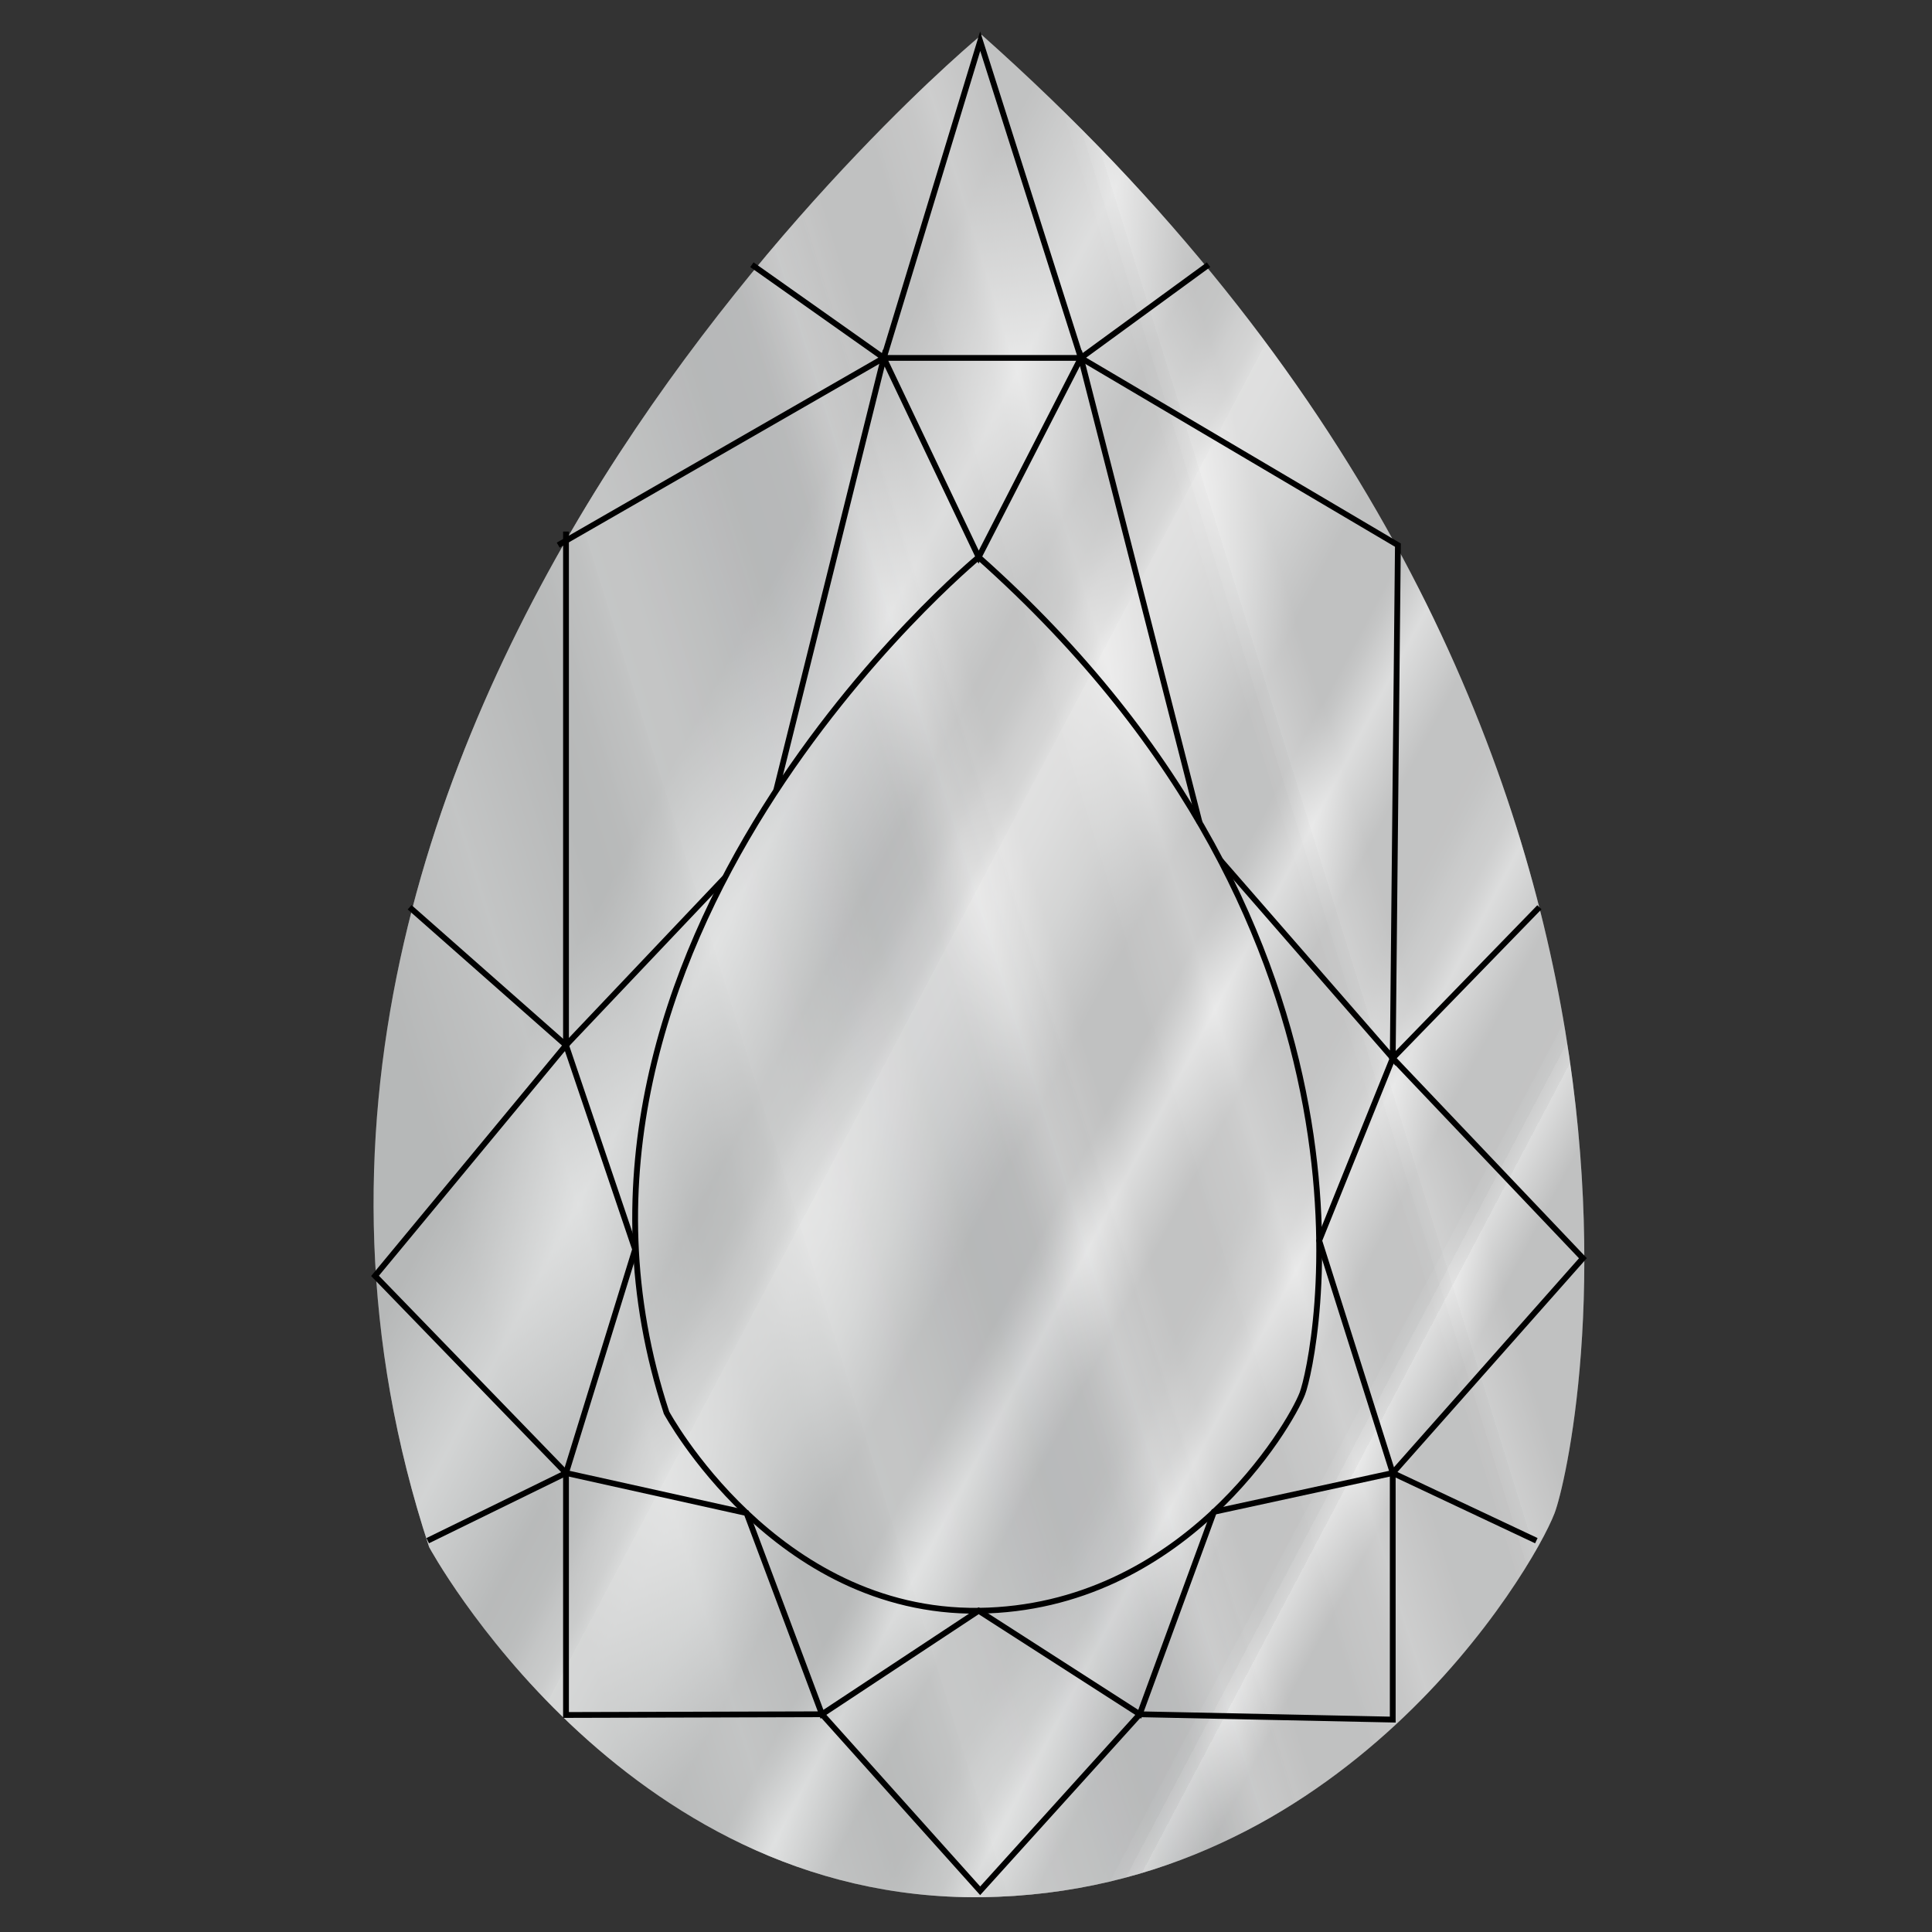
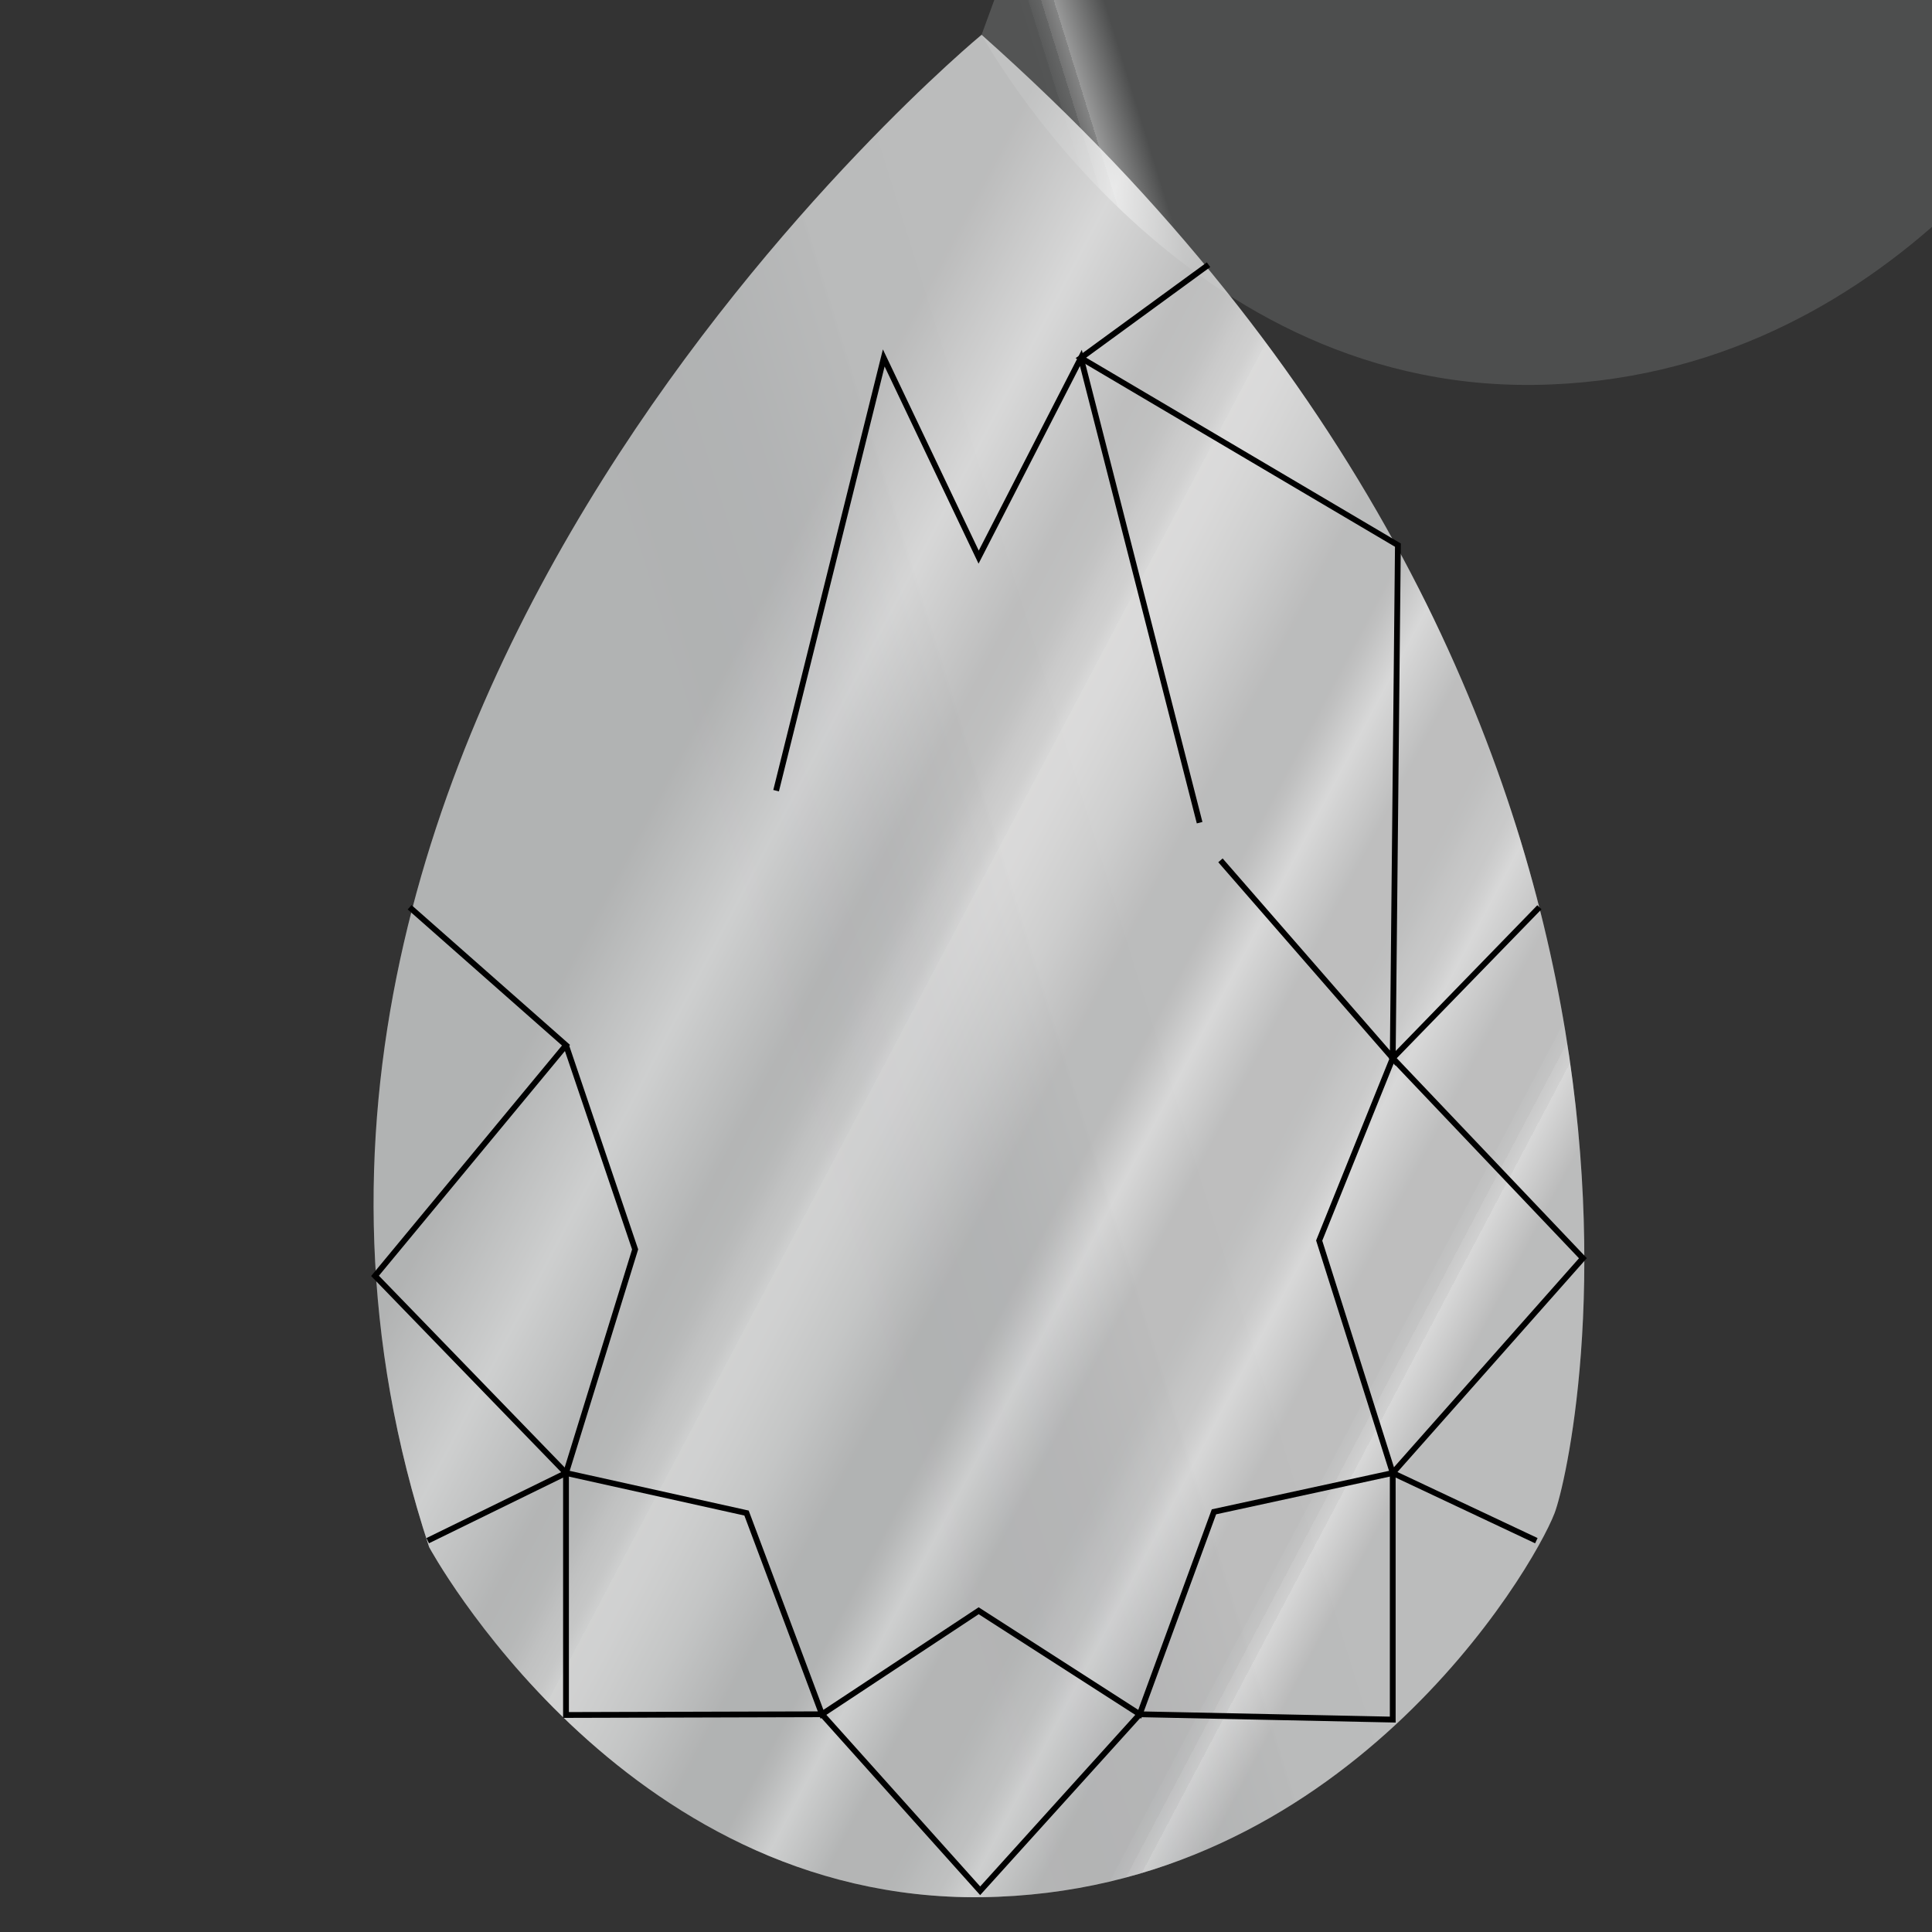
<svg xmlns="http://www.w3.org/2000/svg" xmlns:xlink="http://www.w3.org/1999/xlink" id="Layer_1" viewBox="0 0 1000 1000">
  <rect x="0" y="0" width="1000" height="1000" fill="#333333" stroke="none" />
  <defs>
    <style>.cls-1{fill:none;stroke:#000;stroke-miterlimit:10;stroke-width:3px;}.cls-2{fill:url(#linear-gradient);}.cls-2,.cls-3{opacity:.54;}.cls-4{fill:url(#linear-gradient-3);opacity:.62;}.cls-3{fill:url(#linear-gradient-2);}</style>
    <linearGradient id="linear-gradient" x1="170.76" y1="611.28" x2="769.29" y2="425.56" gradientUnits="userSpaceOnUse">
      <stop offset=".02" stop-color="#646666" />
      <stop offset=".09" stop-color="#646666" />
      <stop offset=".11" stop-color="#7f8181" />
      <stop offset=".19" stop-color="#eff0f0" />
      <stop offset=".28" stop-color="#6f7171" />
      <stop offset=".29" stop-color="#727474" />
      <stop offset=".31" stop-color="#7d7f7e" />
      <stop offset=".32" stop-color="#8f9090" />
      <stop offset=".33" stop-color="#a9a9a9" />
      <stop offset=".35" stop-color="#cacac9" />
      <stop offset=".36" stop-color="#f1f1f0" />
      <stop offset=".36" stop-color="#fffefd" />
      <stop offset=".38" stop-color="#f7f6f6" />
      <stop offset=".4" stop-color="#e3e3e2" />
      <stop offset=".43" stop-color="#c2c4c3" />
      <stop offset=".44" stop-color="#b3b5b5" />
      <stop offset=".49" stop-color="#646666" />
      <stop offset=".54" stop-color="#646666" />
      <stop offset=".55" stop-color="#7f8181" />
      <stop offset=".58" stop-color="#eff0f0" />
      <stop offset=".63" stop-color="#6f7171" />
      <stop offset=".67" stop-color="#6f7171" />
      <stop offset=".67" stop-color="#6f7171" />
      <stop offset=".68" stop-color="#727474" />
      <stop offset=".69" stop-color="#7d7f7f" />
      <stop offset=".7" stop-color="#8f9191" />
      <stop offset=".72" stop-color="#a9aaaa" />
      <stop offset=".73" stop-color="#c9caca" />
      <stop offset=".74" stop-color="#eff0f0" />
      <stop offset=".79" stop-color="#6f7171" />
      <stop offset=".83" stop-color="#6f7171" />
      <stop offset=".83" stop-color="#6f7171" />
      <stop offset=".84" stop-color="#727474" />
      <stop offset=".84" stop-color="#7d7f7f" />
      <stop offset=".85" stop-color="#8f9191" />
      <stop offset=".85" stop-color="#a9aaaa" />
      <stop offset=".86" stop-color="#c9caca" />
      <stop offset=".86" stop-color="#eff0f0" />
      <stop offset=".9" stop-color="#646666" />
      <stop offset=".94" stop-color="#646666" />
    </linearGradient>
    <linearGradient id="linear-gradient-2" x1="282.51" y1="399.89" x2="836.54" y2="692.78" xlink:href="#linear-gradient" />
    <linearGradient id="linear-gradient-3" x1="170.76" y1="611.28" x2="769.29" y2="425.56" gradientUnits="userSpaceOnUse">
      <stop offset=".16" stop-color="#eff0f0" />
      <stop offset=".39" stop-color="#eff0f0" />
      <stop offset=".43" stop-color="#edeeef" />
      <stop offset=".52" stop-color="#f0f1f2" />
      <stop offset=".61" stop-color="#fbfbfb" />
      <stop offset=".61" stop-color="#fdfdfd" />
      <stop offset=".76" stop-color="#fff" />
    </linearGradient>
  </defs>
-   <path class="cls-2" d="m508.07,18S80.49,370.55,222.12,800.76c0,0,99.04,183.51,285.95,181.22,186.91-2.28,285.13-169.04,296.55-198.73,11.42-29.7,95.99-416.51-296.55-765.24Z" />
+   <path class="cls-2" d="m508.07,18c0,0,99.04,183.51,285.95,181.22,186.91-2.28,285.13-169.04,296.55-198.73,11.42-29.7,95.99-416.51-296.55-765.24Z" />
  <path class="cls-3" d="m508.07,18S80.49,370.55,222.12,800.76c0,0,99.04,183.51,285.95,181.22,186.91-2.28,285.13-169.04,296.55-198.73,11.42-29.7,95.99-416.51-296.55-765.24Z" />
  <path class="cls-4" d="m508.07,18S80.49,370.55,222.12,800.76c0,0,99.04,183.51,285.95,181.22,186.91-2.28,285.13-169.04,296.55-198.73,11.42-29.7,95.99-416.51-296.55-765.24Z" />
-   <path class="cls-1" d="m506.55,288.37s-241.57,199.44-161.56,442.83c0,0,55.96,103.81,161.56,102.52,105.6-1.29,161.1-95.63,167.55-112.43,6.45-16.8,54.24-235.63-167.55-432.92Z" />
  <polyline class="cls-1" points="212.01 469.59 292.96 540.99 194.11 660.39 292.96 762.42 221.38 797.45" />
  <polyline class="cls-1" points="796.79 469.59 720.88 547.7 819.31 651.25 720.88 762.42 795.21 797.45" />
-   <polyline class="cls-1" points="292.96 275.11 292.96 540.99 375.32 454.14" />
  <polyline class="cls-1" points="401.71 409.25 457.43 185.26 506.55 288.37 559.46 185.26 620.92 425.82" />
-   <polygon class="cls-1" points="507.34 21.33 457.43 185.26 559.46 185.26 507.34 21.33" />
-   <polyline class="cls-1" points="389.18 137.02 457.43 185.26 288.93 282.16" />
  <polyline class="cls-1" points="625.54 137.02 559.46 185.26 723.55 282.16 720.88 547.7 631.71 445.31" />
  <polyline class="cls-1" points="292.96 540.99 328.74 646.69 292.96 762.42 386.4 783.15 425.45 887.3 506.55 833.72 589.92 887.3 628.34 782.52 720.88 762.42 682.81 642.12 720.88 547.7" />
  <polyline class="cls-1" points="720.88 762.42 720.88 890.06 589.92 887.3 507.33 978.67 425.45 887.3 292.96 887.67 292.96 762.42" />
</svg>